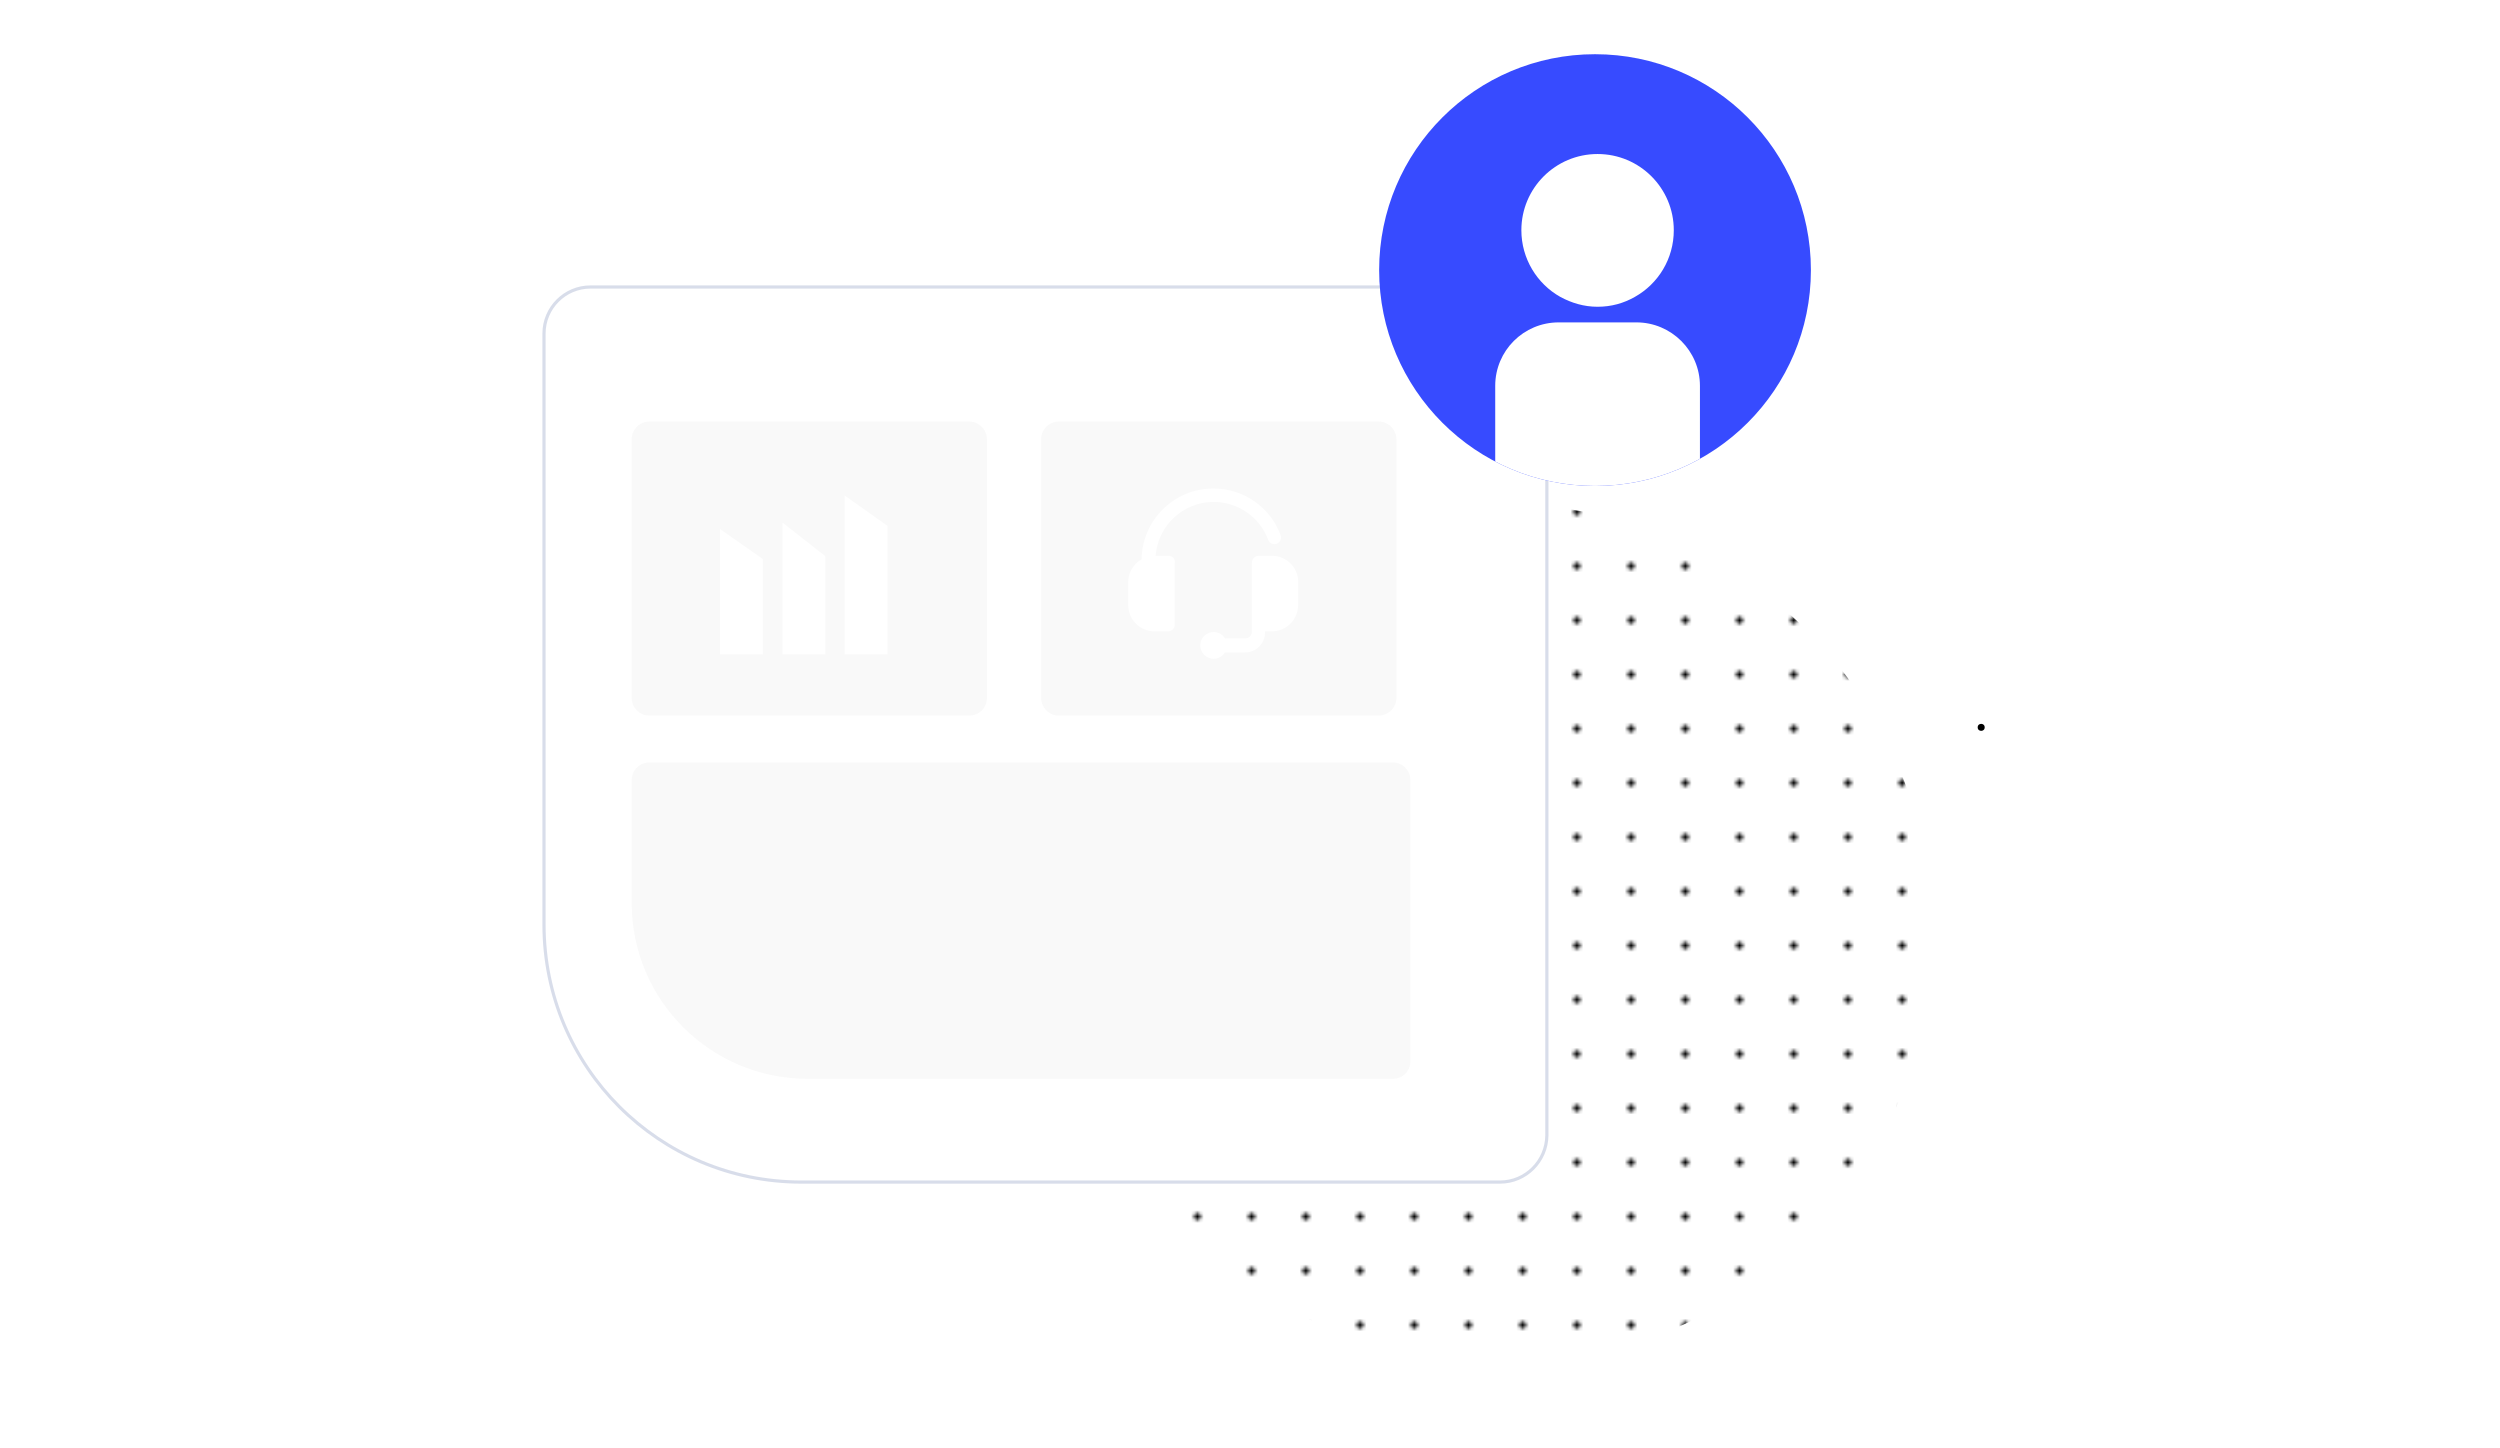
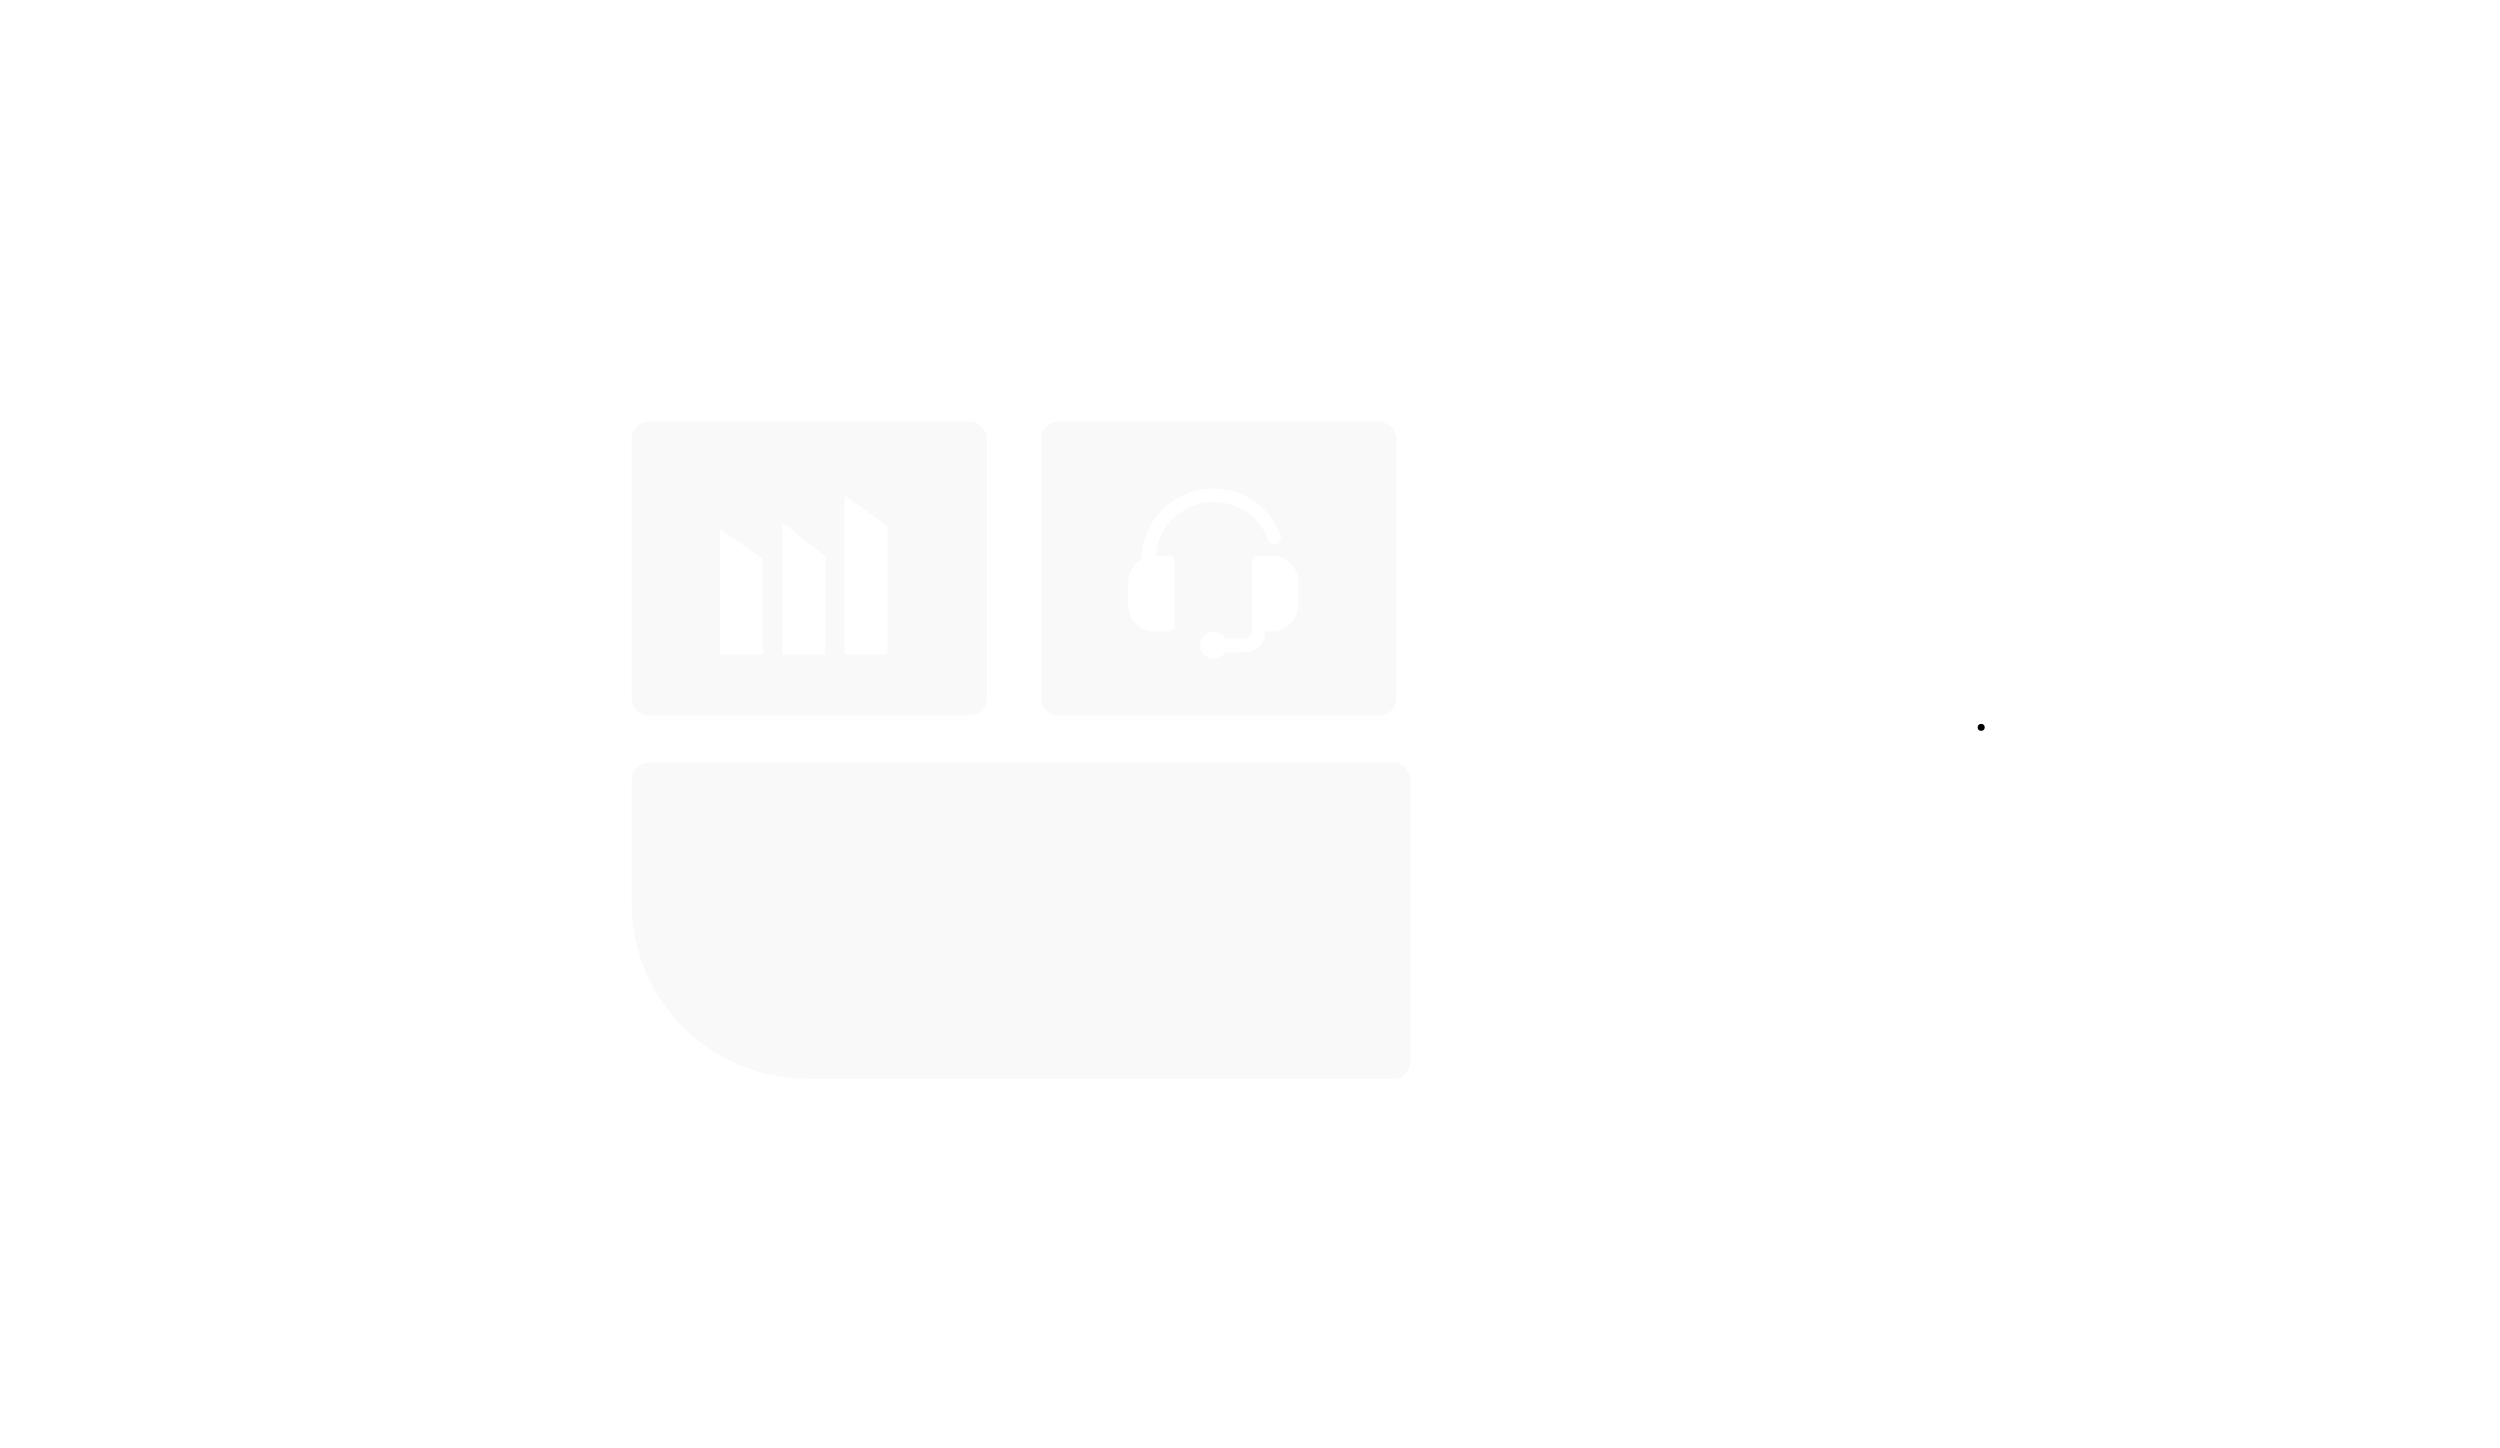
<svg xmlns="http://www.w3.org/2000/svg" xmlns:xlink="http://www.w3.org/1999/xlink" version="1.1" id="Layer_1" x="0px" y="0px" viewBox="0 0 784 454" style="enable-background:new 0 0 784 454;" xml:space="preserve">
  <style type="text/css">
	.st0{fill:none;}
	.st1{fill:url(#SVGID_2_);}
	.st2{fill:#FFFFFF;stroke:#D8DDEA;stroke-miterlimit:10;}
	.st3{fill:#374BFF;}
	.st4{clip-path:url(#SVGID_4_);}
	.st5{fill:#FFFFFF;}
	.st6{opacity:0.17;}
	.st7{fill:#DBDBDB;}
</style>
  <pattern x="-1" y="482" width="17" height="17" patternUnits="userSpaceOnUse" id="SVGID_1_" viewBox="0 -17 17 17" style="overflow:visible;">
    <g>
      <rect y="-17" class="st0" width="17" height="17" />
      <g>
        <rect y="-17" class="st0" width="17" height="17" />
-         <circle cx="8.5" cy="-8.5" r="1.1" />
      </g>
    </g>
  </pattern>
  <pattern id="SVGID_2_" xlink:href="#SVGID_1_" patternTransform="matrix(1 0 0 -1 5332 -13646)">
</pattern>
  <circle class="st1" cx="471" cy="293" r="135" />
-   <path class="st2" d="M470.4,370.7H251.3c-44.6,0-80.7-36.1-80.7-80.7V104.6c0-8,6.5-14.6,14.6-14.6h285.3c8,0,14.6,6.5,14.6,14.6  v251.5C485,364.1,478.5,370.7,470.4,370.7z" />
-   <circle class="st3" cx="500.2" cy="84.7" r="67.7" />
  <g>
    <g>
      <defs>
        <circle id="SVGID_3_" cx="500.2" cy="84.7" r="67.7" />
      </defs>
      <clipPath id="SVGID_4_">
        <use xlink:href="#SVGID_3_" style="overflow:visible;" />
      </clipPath>
      <g class="st4">
        <g>
          <g>
            <g>
-               <path class="st5" d="M513.2,101.1h-24.4c-11,0-19.9,8.9-19.9,19.9v40.3c0,2.2,1.8,4,4,4h56.2c2.2,0,4-1.8,4-4V121        C533.1,110,524.1,101.1,513.2,101.1z" />
-             </g>
+               </g>
          </g>
        </g>
        <g>
          <g>
            <g>
              <path class="st5" d="M501,48.3c-13.2,0-23.9,10.7-23.9,23.9c0,8.9,4.9,16.8,12.2,20.9c3.5,1.9,7.4,3.1,11.7,3.1        s8.2-1.1,11.7-3.1c7.3-4.1,12.2-11.9,12.2-20.9C524.9,59,514.2,48.3,501,48.3z" />
            </g>
          </g>
        </g>
      </g>
    </g>
  </g>
  <g class="st6">
    <path class="st7" d="M304,224.4H203.6c-3,0-5.5-2.5-5.5-5.5v-81.2c0-3,2.5-5.5,5.5-5.5H304c3,0,5.5,2.5,5.5,5.5v81.2   C309.5,221.9,307.1,224.4,304,224.4z" />
  </g>
  <g class="st6">
    <path class="st7" d="M436.8,338.3H253.2c-30.4,0-55.1-24.7-55.1-55.1v-38.6c0-3,2.5-5.5,5.5-5.5h233.2c3,0,5.5,2.5,5.5,5.5v88.2   C442.3,335.9,439.9,338.3,436.8,338.3z" />
  </g>
  <g class="st6">
    <path class="st7" d="M432.4,224.4H332c-3,0-5.5-2.5-5.5-5.5v-81.2c0-3,2.5-5.5,5.5-5.5h100.4c3,0,5.5,2.5,5.5,5.5v81.2   C437.9,221.9,435.4,224.4,432.4,224.4z" />
  </g>
  <polygon class="st5" points="239.2,205.2 225.8,205.2 225.8,165.9 239.2,175.3 " />
  <polygon class="st5" points="258.8,205.2 245.4,205.2 245.4,163.9 258.8,174.4 " />
  <polygon class="st5" points="278.3,205.2 264.9,205.2 264.9,155.4 278.3,164.9 " />
  <g>
    <g>
      <g>
        <path class="st5" d="M366.5,174.3h-4.1c0.7-9.4,8.6-16.9,18.2-16.9c7.6,0,14.5,4.8,17.1,11.9c0.4,1.1,1.6,1.6,2.7,1.2     c1.1-0.4,1.6-1.6,1.2-2.7c-1.6-4.3-4.4-7.9-8.1-10.5c-3.8-2.7-8.3-4.1-13-4.1c-6,0-11.6,2.3-15.9,6.6c-4.2,4.2-6.5,9.7-6.6,15.6     c-2.5,1.4-4.2,4.1-4.2,7.2v7.1c0,4.6,3.7,8.3,8.3,8.3h4.2c1.1,0,2.1-0.9,2.1-2.1v-19.5C368.6,175.3,367.7,174.3,366.5,174.3z" />
        <path class="st5" d="M398.9,174.3h-4.2c-1.1,0-2.1,0.9-2.1,2.1v14.2v5.3v2.2c0,1.1-0.9,2.1-2.1,2.1h-6.3v0.1     c-0.7-1.3-2.1-2.1-3.6-2.1c-2.3,0-4.2,1.9-4.2,4.2c0,2.3,1.9,4.2,4.2,4.2c1.6,0,2.9-0.9,3.6-2.1v0.1h6.3c3.4,0,6.2-2.8,6.2-6.2     V198h2.1c4.6,0,8.3-3.7,8.3-8.3v-7.1C407.2,178.1,403.5,174.3,398.9,174.3z" />
      </g>
    </g>
  </g>
  <circle cx="621.3" cy="228.1" r="1.1" />
</svg>